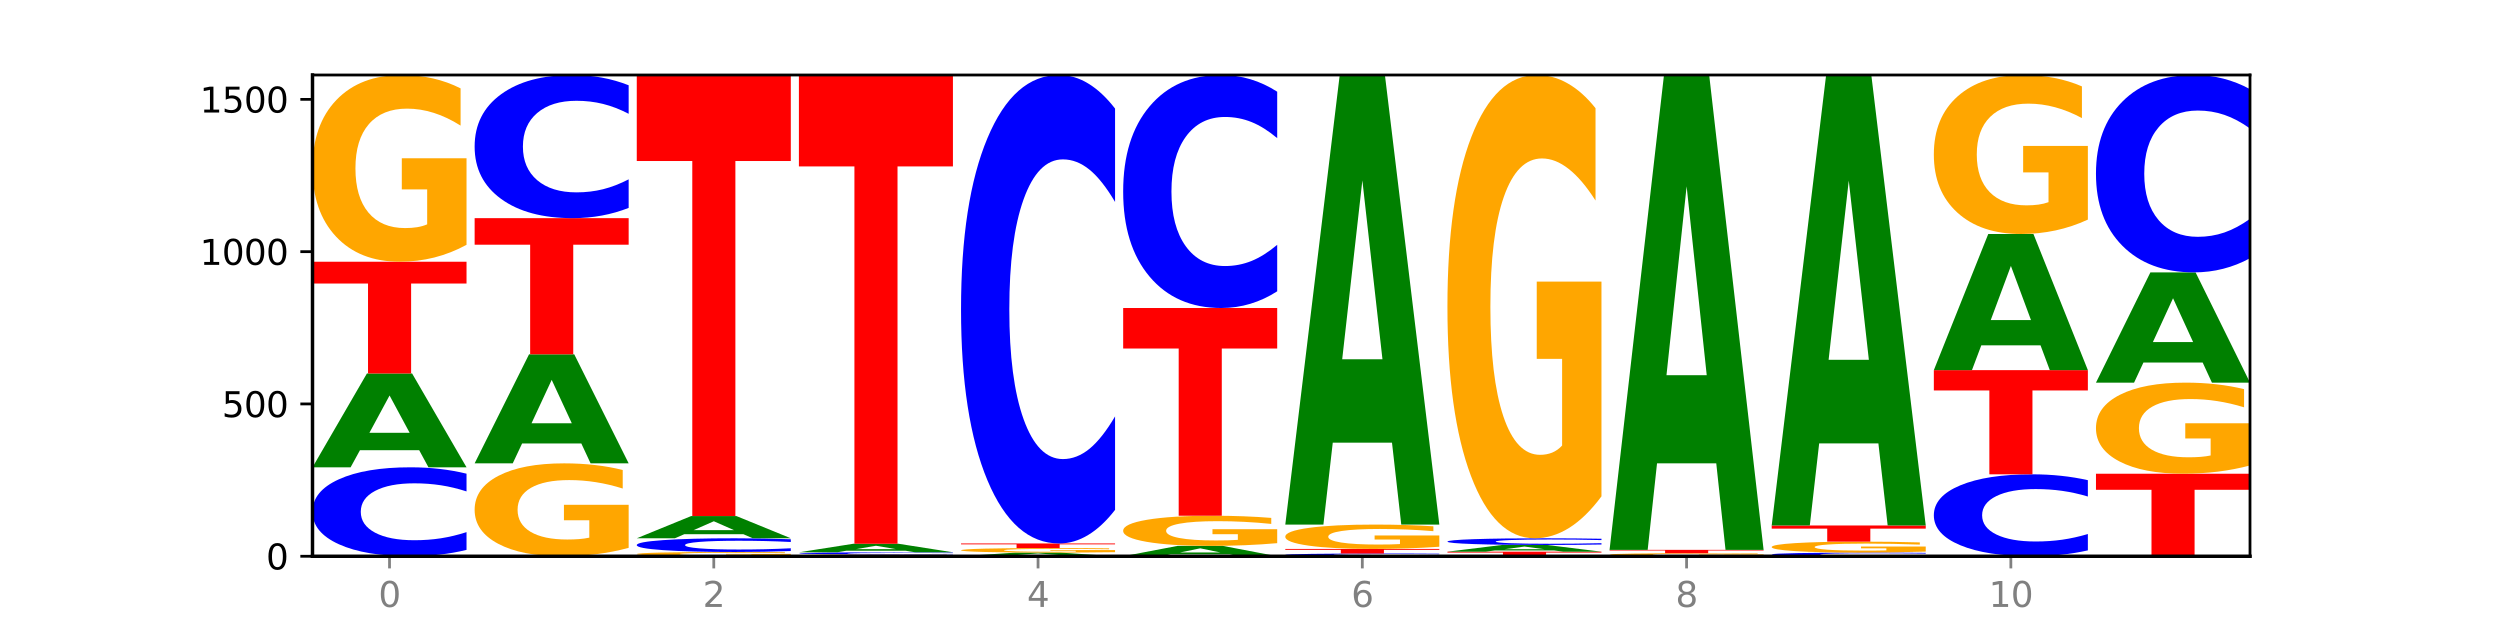
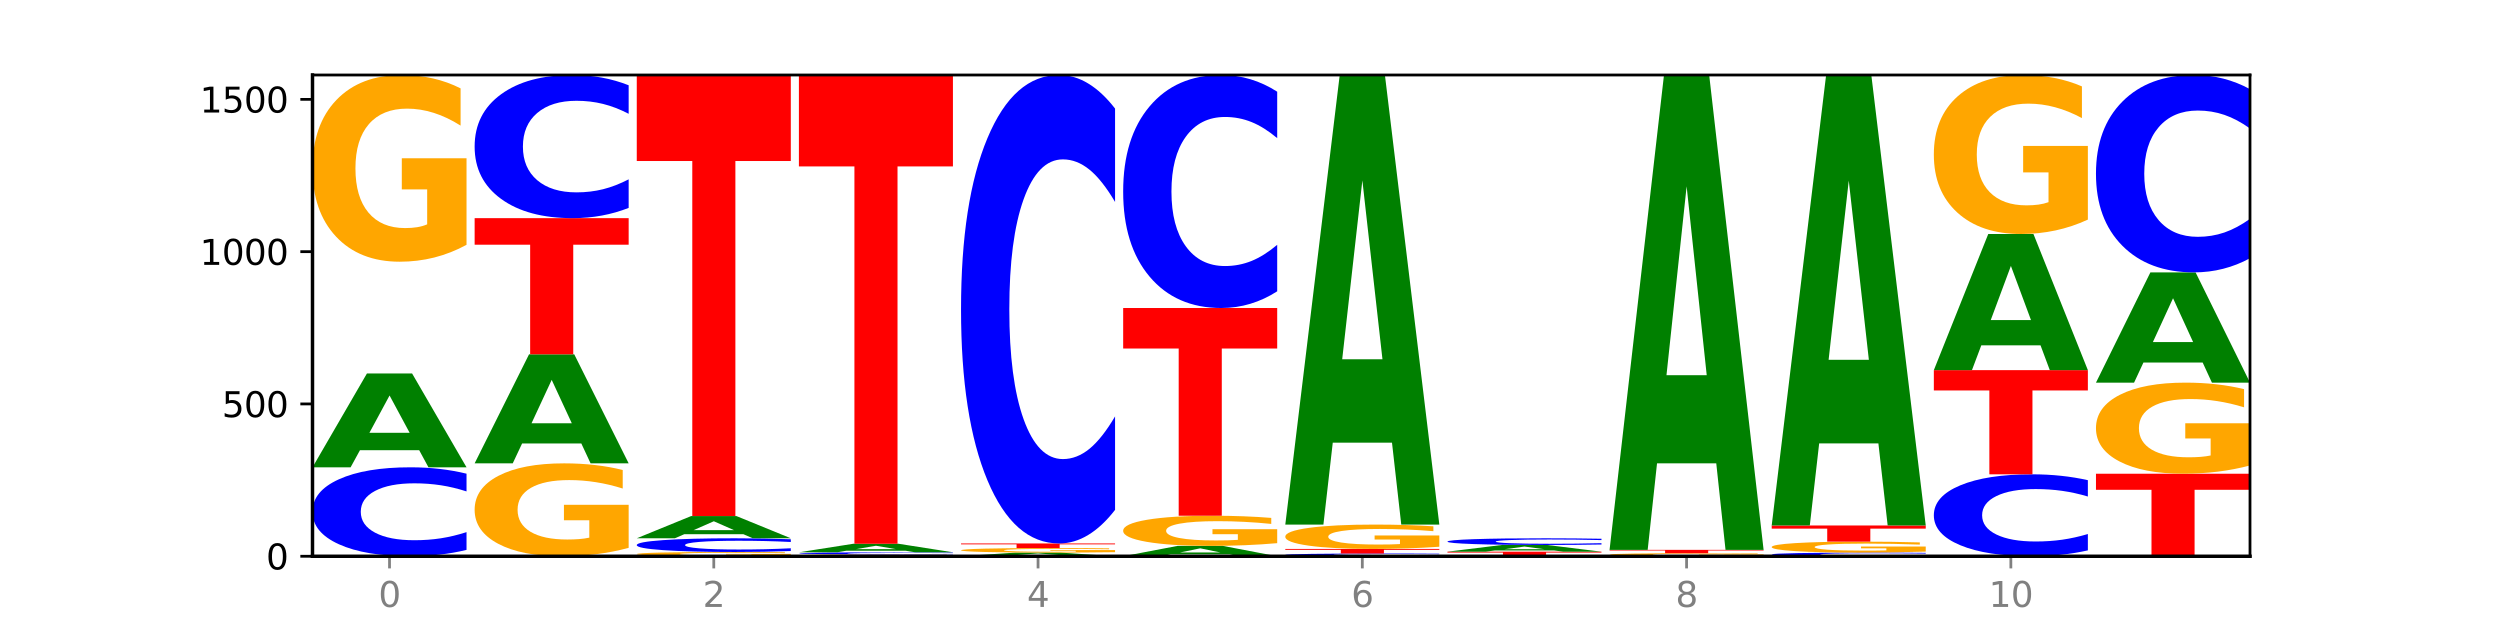
<svg xmlns="http://www.w3.org/2000/svg" xmlns:xlink="http://www.w3.org/1999/xlink" width="720pt" height="180pt" viewBox="0 0 720 180" version="1.1">
  <defs>
    <style type="text/css">*{stroke-linejoin: round; stroke-linecap: butt}</style>
  </defs>
  <g id="figure_1">
    <g id="patch_1">
      <path d="M 0 180  L 720 180  L 720 0  L 0 0  z " style="fill: #ffffff" />
    </g>
    <g id="axes_1">
      <g id="patch_2">
        <path d="M 90 160.2  L 648 160.2  L 648 21.6  L 90 21.6  z " style="fill: #ffffff" />
      </g>
      <g id="line2d_1">
        <path d="M 90 160.2  L 648 160.2  " clip-path="url(#p1ff75fdb5d)" style="fill: none; stroke: #000000; stroke-width: 0.5; stroke-linecap: square" />
      </g>
      <g id="patch_3">
        <path d="M 134.36 158.364  Q 130.649 159.274 126.637 159.734  Q 122.624 160.2 118.254 160.2  Q 105.222 160.2 97.611 156.75  Q 90 153.3 90 147.401  Q 90 141.48 97.611 138.035  Q 105.222 134.585 118.254 134.585  Q 122.624 134.585 126.637 135.051  Q 130.649 135.511 134.36 136.421  L 134.36 141.527  Q 130.616 140.321 126.983 139.76  Q 123.351 139.199 119.339 139.199  Q 112.141 139.199 108.017 141.385  Q 103.904 143.564 103.904 147.401  Q 103.904 151.221 108.017 153.406  Q 112.141 155.586 119.339 155.586  Q 123.351 155.586 126.983 155.025  Q 130.616 154.459 134.36 153.253  L 134.36 158.364  z " clip-path="url(#p1ff75fdb5d)" style="fill: #0000ff" />
      </g>
      <g id="patch_4">
        <path d="M 120.728 129.663  L 103.668 129.663  L 100.974 134.585  L 90 134.585  L 105.672 107.567  L 118.687 107.567  L 134.36 134.585  L 123.395 134.585  L 120.728 129.663  z M 106.389 124.649  L 117.98 124.649  L 112.194 113.902  L 106.389 124.649  z " clip-path="url(#p1ff75fdb5d)" style="fill: #008000" />
      </g>
      <g id="patch_5">
-         <path d="M 90 75.373  L 134.36 75.373  L 134.36 81.652  L 118.401 81.652  L 118.401 107.567  L 105.99 107.567  L 105.99 81.652  L 90 81.652  L 90 75.373  z " clip-path="url(#p1ff75fdb5d)" style="fill: #ff0000" />
-       </g>
+         </g>
      <g id="patch_6">
        <path d="M 134.36 70.508  Q 129.886 72.941 125.074 74.163  Q 120.263 75.373 115.133 75.373  Q 103.541 75.373 96.77 68.131  Q 90 60.889 90 48.503  Q 90 35.974 96.89 28.787  Q 103.789 21.6 115.789 21.6  Q 120.412 21.6 124.647 22.577  Q 128.892 23.544 132.65 25.454  L 132.65 36.174  Q 128.773 33.719 124.935 32.508  Q 121.098 31.286 117.24 31.286  Q 110.102 31.286 106.235 35.751  Q 102.367 40.206 102.367 48.503  Q 102.367 56.723 106.096 61.211  Q 109.824 65.687 116.684 65.687  Q 118.553 65.687 120.153 65.432  Q 121.754 65.165 123.026 64.61  L 123.026 54.546  L 115.719 54.546  L 115.719 45.582  L 134.36 45.582  L 134.36 70.508  z " clip-path="url(#p1ff75fdb5d)" style="fill: #ffa600" />
      </g>
      <g id="patch_7">
        <path d="M 181.054 157.779  Q 176.581 158.99 171.769 159.598  Q 166.957 160.2 161.827 160.2  Q 150.235 160.2 143.465 156.597  Q 136.695 152.993 136.695 146.831  Q 136.695 140.597 143.584 137.021  Q 150.484 133.445 162.483 133.445  Q 167.106 133.445 171.341 133.931  Q 175.586 134.412 179.344 135.363  L 179.344 140.696  Q 175.467 139.475 171.63 138.872  Q 167.792 138.264 163.935 138.264  Q 156.797 138.264 152.929 140.486  Q 149.062 142.702 149.062 146.831  Q 149.062 150.921 152.79 153.153  Q 156.518 155.381 163.378 155.381  Q 165.247 155.381 166.848 155.254  Q 168.448 155.121 169.721 154.845  L 169.721 149.837  L 162.414 149.837  L 162.414 145.377  L 181.054 145.377  L 181.054 157.779  z " clip-path="url(#p1ff75fdb5d)" style="fill: #ffa600" />
      </g>
      <g id="patch_8">
        <path d="M 167.423 127.724  L 150.363 127.724  L 147.669 133.445  L 136.695 133.445  L 152.367 102.041  L 165.382 102.041  L 181.054 133.445  L 170.089 133.445  L 167.423 127.724  z M 153.083 121.895  L 164.675 121.895  L 158.888 109.404  L 153.083 121.895  z " clip-path="url(#p1ff75fdb5d)" style="fill: #008000" />
      </g>
      <g id="patch_9">
        <path d="M 136.695 62.829  L 181.054 62.829  L 181.054 70.476  L 165.095 70.476  L 165.095 102.041  L 152.685 102.041  L 152.685 70.476  L 136.695 70.476  L 136.695 62.829  z " clip-path="url(#p1ff75fdb5d)" style="fill: #ff0000" />
      </g>
      <g id="patch_10">
        <path d="M 181.054 59.874  Q 177.344 61.339 173.331 62.08  Q 169.319 62.829 164.949 62.829  Q 151.917 62.829 144.306 57.276  Q 136.695 51.723 136.695 42.227  Q 136.695 32.697 144.306 27.153  Q 151.917 21.6 164.949 21.6  Q 169.319 21.6 173.331 22.349  Q 177.344 23.09 181.054 24.555  L 181.054 32.774  Q 177.31 30.832 173.678 29.929  Q 170.045 29.027 166.033 29.027  Q 158.835 29.027 154.711 32.544  Q 150.598 36.053 150.598 42.227  Q 150.598 48.376 154.711 51.894  Q 158.835 55.403 166.033 55.403  Q 170.045 55.403 173.678 54.5  Q 177.31 53.589 181.054 51.647  L 181.054 59.874  z " clip-path="url(#p1ff75fdb5d)" style="fill: #0000ff" />
      </g>
      <g id="patch_11">
        <path d="M 227.749 160.089  Q 223.275 160.144 218.463 160.172  Q 213.652 160.2 208.522 160.2  Q 196.93 160.2 190.159 160.035  Q 183.389 159.869 183.389 159.586  Q 183.389 159.3 190.279 159.136  Q 197.178 158.972 209.178 158.972  Q 213.801 158.972 218.036 158.994  Q 222.281 159.016 226.039 159.06  L 226.039 159.305  Q 222.162 159.249 218.324 159.221  Q 214.487 159.193 210.629 159.193  Q 203.491 159.193 199.624 159.295  Q 195.757 159.397 195.757 159.586  Q 195.757 159.774 199.485 159.877  Q 203.213 159.979 210.073 159.979  Q 211.942 159.979 213.542 159.973  Q 215.143 159.967 216.415 159.954  L 216.415 159.724  L 209.108 159.724  L 209.108 159.52  L 227.749 159.52  L 227.749 160.089  z " clip-path="url(#p1ff75fdb5d)" style="fill: #ffa600" />
      </g>
      <g id="patch_12">
        <path d="M 227.749 158.689  Q 224.038 158.829 220.026 158.9  Q 216.014 158.972 211.644 158.972  Q 198.612 158.972 191 158.44  Q 183.389 157.909 183.389 156.999  Q 183.389 156.087 191 155.556  Q 198.612 155.024 211.644 155.024  Q 216.014 155.024 220.026 155.096  Q 224.038 155.167 227.749 155.307  L 227.749 156.094  Q 224.005 155.908 220.372 155.822  Q 216.74 155.735 212.728 155.735  Q 205.53 155.735 201.406 156.072  Q 197.293 156.408 197.293 156.999  Q 197.293 157.588 201.406 157.925  Q 205.53 158.261 212.728 158.261  Q 216.74 158.261 220.372 158.174  Q 224.005 158.087 227.749 157.901  L 227.749 158.689  z " clip-path="url(#p1ff75fdb5d)" style="fill: #0000ff" />
      </g>
      <g id="patch_13">
        <path d="M 214.117 153.858  L 197.057 153.858  L 194.363 155.024  L 183.389 155.024  L 199.062 148.621  L 212.077 148.621  L 227.749 155.024  L 216.784 155.024  L 214.117 153.858  z M 199.778 152.669  L 211.369 152.669  L 205.583 150.122  L 199.778 152.669  z " clip-path="url(#p1ff75fdb5d)" style="fill: #008000" />
      </g>
      <g id="patch_14">
        <path d="M 183.389 21.6  L 227.749 21.6  L 227.749 46.373  L 211.79 46.373  L 211.79 148.621  L 199.379 148.621  L 199.379 46.373  L 183.389 46.373  L 183.389 21.6  z " clip-path="url(#p1ff75fdb5d)" style="fill: #ff0000" />
      </g>
      <g id="patch_15">
        <path d="M 274.444 160.152  Q 269.97 160.176 265.158 160.188  Q 260.346 160.2 255.216 160.2  Q 243.624 160.2 236.854 160.129  Q 230.084 160.058 230.084 159.937  Q 230.084 159.814 236.973 159.744  Q 243.873 159.674 255.872 159.674  Q 260.495 159.674 264.73 159.683  Q 268.976 159.693 272.734 159.711  L 272.734 159.816  Q 268.856 159.792 265.019 159.78  Q 261.181 159.768 257.324 159.768  Q 250.186 159.768 246.318 159.812  Q 242.451 159.856 242.451 159.937  Q 242.451 160.017 246.179 160.061  Q 249.907 160.105 256.767 160.105  Q 258.636 160.105 260.237 160.103  Q 261.837 160.1 263.11 160.095  L 263.11 159.996  L 255.803 159.996  L 255.803 159.908  L 274.444 159.908  L 274.444 160.152  z " clip-path="url(#p1ff75fdb5d)" style="fill: #ffa600" />
      </g>
      <g id="patch_16">
        <path d="M 274.444 159.63  Q 270.733 159.651 266.721 159.663  Q 262.708 159.674 258.338 159.674  Q 245.306 159.674 237.695 159.591  Q 230.084 159.508 230.084 159.367  Q 230.084 159.225 237.695 159.142  Q 245.306 159.06 258.338 159.06  Q 262.708 159.06 266.721 159.071  Q 270.733 159.082 274.444 159.104  L 274.444 159.226  Q 270.699 159.197 267.067 159.184  Q 263.435 159.17 259.422 159.17  Q 252.224 159.17 248.1 159.223  Q 243.987 159.275 243.987 159.367  Q 243.987 159.458 248.1 159.511  Q 252.224 159.563 259.422 159.563  Q 263.435 159.563 267.067 159.55  Q 270.699 159.536 274.444 159.507  L 274.444 159.63  z " clip-path="url(#p1ff75fdb5d)" style="fill: #0000ff" />
      </g>
      <g id="patch_17">
        <path d="M 260.812 158.612  L 243.752 158.612  L 241.058 159.06  L 230.084 159.06  L 245.756 156.603  L 258.771 156.603  L 274.444 159.06  L 263.478 159.06  L 260.812 158.612  z M 246.473 158.156  L 258.064 158.156  L 252.277 157.179  L 246.473 158.156  z " clip-path="url(#p1ff75fdb5d)" style="fill: #008000" />
      </g>
      <g id="patch_18">
        <path d="M 230.084 21.6  L 274.444 21.6  L 274.444 47.929  L 258.484 47.929  L 258.484 156.603  L 246.074 156.603  L 246.074 47.929  L 230.084 47.929  L 230.084 21.6  z " clip-path="url(#p1ff75fdb5d)" style="fill: #ff0000" />
      </g>
      <g id="patch_19">
        <path d="M 307.506 160.008  L 290.446 160.008  L 287.753 160.2  L 276.778 160.2  L 292.451 159.147  L 305.466 159.147  L 321.138 160.2  L 310.173 160.2  L 307.506 160.008  z M 293.167 159.813  L 304.758 159.813  L 298.972 159.394  L 293.167 159.813  z " clip-path="url(#p1ff75fdb5d)" style="fill: #008000" />
      </g>
      <g id="patch_20">
        <path d="M 321.138 159.028  Q 316.664 159.088 311.853 159.118  Q 307.041 159.147 301.911 159.147  Q 290.319 159.147 283.549 158.97  Q 276.778 158.793 276.778 158.49  Q 276.778 158.183 283.668 158.007  Q 290.567 157.832 302.567 157.832  Q 307.19 157.832 311.425 157.855  Q 315.67 157.879 319.428 157.926  L 319.428 158.188  Q 315.551 158.128 311.713 158.098  Q 307.876 158.069 304.018 158.069  Q 296.88 158.069 293.013 158.178  Q 289.146 158.287 289.146 158.49  Q 289.146 158.691 292.874 158.801  Q 296.602 158.91 303.462 158.91  Q 305.331 158.91 306.931 158.904  Q 308.532 158.898 309.805 158.884  L 309.805 158.638  L 302.497 158.638  L 302.497 158.418  L 321.138 158.418  L 321.138 159.028  z " clip-path="url(#p1ff75fdb5d)" style="fill: #ffa600" />
      </g>
      <g id="patch_21">
        <path d="M 276.778 156.516  L 321.138 156.516  L 321.138 156.772  L 305.179 156.772  L 305.179 157.832  L 292.768 157.832  L 292.768 156.772  L 276.778 156.772  L 276.778 156.516  z " clip-path="url(#p1ff75fdb5d)" style="fill: #ff0000" />
      </g>
      <g id="patch_22">
        <path d="M 321.138 146.845  Q 317.427 151.639 313.415 154.063  Q 309.403 156.516 305.033 156.516  Q 292.001 156.516 284.389 138.345  Q 276.778 120.174 276.778 89.1  Q 276.778 57.914 284.389 39.771  Q 292.001 21.6 305.033 21.6  Q 309.403 21.6 313.415 24.053  Q 317.427 26.477 321.138 31.271  L 321.138 58.165  Q 317.394 51.81 313.762 48.856  Q 310.129 45.902 306.117 45.902  Q 298.919 45.902 294.795 57.412  Q 290.682 68.894 290.682 89.1  Q 290.682 109.221 294.795 120.731  Q 298.919 132.214 306.117 132.214  Q 310.129 132.214 313.762 129.259  Q 317.394 126.277 321.138 119.923  L 321.138 146.845  z " clip-path="url(#p1ff75fdb5d)" style="fill: #0000ff" />
      </g>
      <g id="patch_23">
        <path d="M 354.201 159.657  L 337.141 159.657  L 334.447 160.2  L 323.473 160.2  L 339.145 157.217  L 352.16 157.217  L 367.833 160.2  L 356.867 160.2  L 354.201 159.657  z M 339.862 159.103  L 351.453 159.103  L 345.666 157.917  L 339.862 159.103  z " clip-path="url(#p1ff75fdb5d)" style="fill: #008000" />
      </g>
      <g id="patch_24">
        <path d="M 367.833 156.432  Q 363.359 156.825 358.547 157.022  Q 353.735 157.217 348.605 157.217  Q 337.013 157.217 330.243 156.048  Q 323.473 154.878 323.473 152.878  Q 323.473 150.854 330.362 149.694  Q 337.262 148.533 349.262 148.533  Q 353.884 148.533 358.12 148.691  Q 362.365 148.847 366.123 149.156  L 366.123 150.887  Q 362.245 150.49 358.408 150.295  Q 354.57 150.097 350.713 150.097  Q 343.575 150.097 339.708 150.819  Q 335.84 151.538 335.84 152.878  Q 335.84 154.205 339.568 154.93  Q 343.297 155.653 350.156 155.653  Q 352.025 155.653 353.626 155.612  Q 355.227 155.569 356.499 155.479  L 356.499 153.854  L 349.192 153.854  L 349.192 152.406  L 367.833 152.406  L 367.833 156.432  z " clip-path="url(#p1ff75fdb5d)" style="fill: #ffa600" />
      </g>
      <g id="patch_25">
        <path d="M 323.473 88.707  L 367.833 88.707  L 367.833 100.375  L 351.873 100.375  L 351.873 148.533  L 339.463 148.533  L 339.463 100.375  L 323.473 100.375  L 323.473 88.707  z " clip-path="url(#p1ff75fdb5d)" style="fill: #ff0000" />
      </g>
      <g id="patch_26">
        <path d="M 367.833 83.897  Q 364.122 86.281 360.11 87.487  Q 356.097 88.707 351.727 88.707  Q 338.695 88.707 331.084 79.669  Q 323.473 70.631 323.473 55.174  Q 323.473 39.662 331.084 30.638  Q 338.695 21.6 351.727 21.6  Q 356.097 21.6 360.11 22.82  Q 364.122 24.026 367.833 26.41  L 367.833 39.787  Q 364.088 36.627 360.456 35.157  Q 356.824 33.688 352.811 33.688  Q 345.614 33.688 341.489 39.413  Q 337.376 45.124 337.376 55.174  Q 337.376 65.183 341.489 70.908  Q 345.614 76.619 352.811 76.619  Q 356.824 76.619 360.456 75.15  Q 364.088 73.666 367.833 70.506  L 367.833 83.897  z " clip-path="url(#p1ff75fdb5d)" style="fill: #0000ff" />
      </g>
      <g id="patch_27">
        <path d="M 414.527 160.143  Q 410.817 160.171 406.804 160.186  Q 402.792 160.2 398.422 160.2  Q 385.39 160.2 377.779 160.094  Q 370.167 159.987 370.167 159.805  Q 370.167 159.623 377.779 159.517  Q 385.39 159.411 398.422 159.411  Q 402.792 159.411 406.804 159.425  Q 410.817 159.439 414.527 159.467  L 414.527 159.624  Q 410.783 159.587 407.151 159.57  Q 403.518 159.553 399.506 159.553  Q 392.308 159.553 388.184 159.62  Q 384.071 159.687 384.071 159.805  Q 384.071 159.923 388.184 159.991  Q 392.308 160.058 399.506 160.058  Q 403.518 160.058 407.151 160.041  Q 410.783 160.023 414.527 159.986  L 414.527 160.143  z " clip-path="url(#p1ff75fdb5d)" style="fill: #0000ff" />
      </g>
      <g id="patch_28">
        <path d="M 370.167 158.095  L 414.527 158.095  L 414.527 158.351  L 398.568 158.351  L 398.568 159.411  L 386.158 159.411  L 386.158 158.351  L 370.167 158.351  L 370.167 158.095  z " clip-path="url(#p1ff75fdb5d)" style="fill: #ff0000" />
      </g>
      <g id="patch_29">
        <path d="M 414.527 157.46  Q 410.053 157.777 405.242 157.937  Q 400.43 158.095 395.3 158.095  Q 383.708 158.095 376.938 157.15  Q 370.167 156.204 370.167 154.588  Q 370.167 152.953 377.057 152.015  Q 383.956 151.077 395.956 151.077  Q 400.579 151.077 404.814 151.205  Q 409.059 151.331 412.817 151.58  L 412.817 152.979  Q 408.94 152.659 405.102 152.501  Q 401.265 152.341 397.408 152.341  Q 390.269 152.341 386.402 152.924  Q 382.535 153.505 382.535 154.588  Q 382.535 155.661 386.263 156.246  Q 389.991 156.831 396.851 156.831  Q 398.72 156.831 400.321 156.797  Q 401.921 156.762 403.194 156.69  L 403.194 155.377  L 395.887 155.377  L 395.887 154.207  L 414.527 154.207  L 414.527 157.46  z " clip-path="url(#p1ff75fdb5d)" style="fill: #ffa600" />
      </g>
      <g id="patch_30">
        <path d="M 400.895 127.49  L 383.835 127.49  L 381.142 151.077  L 370.167 151.077  L 385.84 21.6  L 398.855 21.6  L 414.527 151.077  L 403.562 151.077  L 400.895 127.49  z M 386.556 103.46  L 398.147 103.46  L 392.361 51.957  L 386.556 103.46  z " clip-path="url(#p1ff75fdb5d)" style="fill: #008000" />
      </g>
      <g id="patch_31">
        <path d="M 416.862 158.884  L 461.222 158.884  L 461.222 159.141  L 445.263 159.141  L 445.263 160.2  L 432.852 160.2  L 432.852 159.141  L 416.862 159.141  L 416.862 158.884  z " clip-path="url(#p1ff75fdb5d)" style="fill: #ff0000" />
      </g>
      <g id="patch_32">
        <path d="M 447.59 158.533  L 430.53 158.533  L 427.836 158.884  L 416.862 158.884  L 432.534 156.954  L 445.549 156.954  L 461.222 158.884  L 450.257 158.884  L 447.59 158.533  z M 433.251 158.174  L 444.842 158.174  L 439.055 157.407  L 433.251 158.174  z " clip-path="url(#p1ff75fdb5d)" style="fill: #008000" />
      </g>
      <g id="patch_33">
        <path d="M 461.222 156.816  Q 457.511 156.885 453.499 156.919  Q 449.486 156.954 445.116 156.954  Q 432.084 156.954 424.473 156.694  Q 416.862 156.434 416.862 155.99  Q 416.862 155.544 424.473 155.284  Q 432.084 155.024 445.116 155.024  Q 449.486 155.024 453.499 155.06  Q 457.511 155.094 461.222 155.163  L 461.222 155.547  Q 457.478 155.457 453.845 155.414  Q 450.213 155.372 446.2 155.372  Q 439.003 155.372 434.879 155.537  Q 430.766 155.701 430.766 155.99  Q 430.766 156.278 434.879 156.442  Q 439.003 156.607 446.2 156.607  Q 450.213 156.607 453.845 156.564  Q 457.478 156.522 461.222 156.431  L 461.222 156.816  z " clip-path="url(#p1ff75fdb5d)" style="fill: #0000ff" />
      </g>
      <g id="patch_34">
-         <path d="M 461.222 142.953  Q 456.748 148.988 451.936 152.02  Q 447.124 155.024 441.995 155.024  Q 430.403 155.024 423.632 137.054  Q 416.862 119.084 416.862 88.354  Q 416.862 57.264 423.752 39.432  Q 430.651 21.6 442.651 21.6  Q 447.274 21.6 451.509 24.025  Q 455.754 26.423 459.512 31.164  L 459.512 57.76  Q 455.635 51.669 451.797 48.665  Q 447.96 45.633 444.102 45.633  Q 436.964 45.633 433.097 56.713  Q 429.229 67.765 429.229 88.354  Q 429.229 108.749 432.958 119.884  Q 436.686 130.991 443.545 130.991  Q 445.414 130.991 447.015 130.357  Q 448.616 129.696 449.888 128.317  L 449.888 103.347  L 442.581 103.347  L 442.581 81.105  L 461.222 81.105  L 461.222 142.953  z " clip-path="url(#p1ff75fdb5d)" style="fill: #ffa600" />
-       </g>
+         </g>
      <g id="patch_35">
        <path d="M 507.916 160.194  Q 504.206 160.197 500.193 160.198  Q 496.181 160.2 491.811 160.2  Q 478.779 160.2 471.168 160.188  Q 463.556 160.176 463.556 160.156  Q 463.556 160.136 471.168 160.124  Q 478.779 160.112 491.811 160.112  Q 496.181 160.112 500.193 160.114  Q 504.206 160.115 507.916 160.119  L 507.916 160.136  Q 504.172 160.132 500.54 160.13  Q 496.907 160.128 492.895 160.128  Q 485.697 160.128 481.573 160.136  Q 477.46 160.143 477.46 160.156  Q 477.46 160.169 481.573 160.177  Q 485.697 160.184 492.895 160.184  Q 496.907 160.184 500.54 160.182  Q 504.172 160.18 507.916 160.176  L 507.916 160.194  z " clip-path="url(#p1ff75fdb5d)" style="fill: #0000ff" />
      </g>
      <g id="patch_36">
        <path d="M 507.916 160.041  Q 503.443 160.077 498.631 160.095  Q 493.819 160.112 488.689 160.112  Q 477.097 160.112 470.327 160.006  Q 463.556 159.9 463.556 159.718  Q 463.556 159.534 470.446 159.428  Q 477.346 159.323 489.345 159.323  Q 493.968 159.323 498.203 159.337  Q 502.448 159.351 506.206 159.379  L 506.206 159.537  Q 502.329 159.501 498.492 159.483  Q 494.654 159.465 490.797 159.465  Q 483.659 159.465 479.791 159.531  Q 475.924 159.596 475.924 159.718  Q 475.924 159.838 479.652 159.904  Q 483.38 159.97 490.24 159.97  Q 492.109 159.97 493.71 159.966  Q 495.31 159.962 496.583 159.954  L 496.583 159.806  L 489.276 159.806  L 489.276 159.675  L 507.916 159.675  L 507.916 160.041  z " clip-path="url(#p1ff75fdb5d)" style="fill: #ffa600" />
      </g>
      <g id="patch_37">
        <path d="M 463.556 158.358  L 507.916 158.358  L 507.916 158.546  L 491.957 158.546  L 491.957 159.323  L 479.547 159.323  L 479.547 158.546  L 463.556 158.546  L 463.556 158.358  z " clip-path="url(#p1ff75fdb5d)" style="fill: #ff0000" />
      </g>
      <g id="patch_38">
        <path d="M 494.285 133.445  L 477.225 133.445  L 474.531 158.358  L 463.556 158.358  L 479.229 21.6  L 492.244 21.6  L 507.916 158.358  L 496.951 158.358  L 494.285 133.445  z M 479.945 108.063  L 491.536 108.063  L 485.75 53.665  L 479.945 108.063  z " clip-path="url(#p1ff75fdb5d)" style="fill: #008000" />
      </g>
      <g id="patch_39">
        <path d="M 554.611 160.125  Q 550.9 160.162 546.888 160.181  Q 542.875 160.2 538.505 160.2  Q 525.474 160.2 517.862 160.058  Q 510.251 159.916 510.251 159.674  Q 510.251 159.431 517.862 159.289  Q 525.474 159.147 538.505 159.147  Q 542.875 159.147 546.888 159.166  Q 550.9 159.185 554.611 159.223  L 554.611 159.433  Q 550.867 159.383 547.234 159.36  Q 543.602 159.337 539.59 159.337  Q 532.392 159.337 528.268 159.427  Q 524.155 159.516 524.155 159.674  Q 524.155 159.831 528.268 159.921  Q 532.392 160.01 539.59 160.01  Q 543.602 160.01 547.234 159.987  Q 550.867 159.964 554.611 159.914  L 554.611 160.125  z " clip-path="url(#p1ff75fdb5d)" style="fill: #0000ff" />
      </g>
      <g id="patch_40">
        <path d="M 554.611 158.862  Q 550.137 159.004 545.325 159.076  Q 540.514 159.147 535.384 159.147  Q 523.792 159.147 517.021 158.722  Q 510.251 158.297 510.251 157.569  Q 510.251 156.833 517.141 156.411  Q 524.04 155.989 536.04 155.989  Q 540.663 155.989 544.898 156.047  Q 549.143 156.104 552.901 156.216  L 552.901 156.845  Q 549.024 156.701 545.186 156.63  Q 541.349 156.558 537.491 156.558  Q 530.353 156.558 526.486 156.82  Q 522.619 157.082 522.619 157.569  Q 522.619 158.052 526.347 158.316  Q 530.075 158.579 536.935 158.579  Q 538.804 158.579 540.404 158.563  Q 542.005 158.548 543.277 158.515  L 543.277 157.924  L 535.97 157.924  L 535.97 157.398  L 554.611 157.398  L 554.611 158.862  z " clip-path="url(#p1ff75fdb5d)" style="fill: #ffa600" />
      </g>
      <g id="patch_41">
        <path d="M 510.251 151.34  L 554.611 151.34  L 554.611 152.247  L 538.652 152.247  L 538.652 155.989  L 526.241 155.989  L 526.241 152.247  L 510.251 152.247  L 510.251 151.34  z " clip-path="url(#p1ff75fdb5d)" style="fill: #ff0000" />
      </g>
      <g id="patch_42">
        <path d="M 540.979 127.706  L 523.919 127.706  L 521.225 151.34  L 510.251 151.34  L 525.923 21.6  L 538.938 21.6  L 554.611 151.34  L 543.646 151.34  L 540.979 127.706  z M 526.64 103.626  L 538.231 103.626  L 532.445 52.019  L 526.64 103.626  z " clip-path="url(#p1ff75fdb5d)" style="fill: #008000" />
      </g>
      <g id="patch_43">
        <path d="M 601.305 158.509  Q 597.595 159.347 593.582 159.771  Q 589.57 160.2 585.2 160.2  Q 572.168 160.2 564.557 157.022  Q 556.946 153.844 556.946 148.409  Q 556.946 142.954 564.557 139.781  Q 572.168 136.603 585.2 136.603  Q 589.57 136.603 593.582 137.032  Q 597.595 137.456 601.305 138.294  L 601.305 142.998  Q 597.561 141.887 593.929 141.37  Q 590.297 140.853 586.284 140.853  Q 579.086 140.853 574.962 142.867  Q 570.849 144.875 570.849 148.409  Q 570.849 151.928 574.962 153.941  Q 579.086 155.95 586.284 155.95  Q 590.297 155.95 593.929 155.433  Q 597.561 154.911 601.305 153.8  L 601.305 158.509  z " clip-path="url(#p1ff75fdb5d)" style="fill: #0000ff" />
      </g>
      <g id="patch_44">
        <path d="M 556.946 106.602  L 601.305 106.602  L 601.305 112.453  L 585.346 112.453  L 585.346 136.603  L 572.936 136.603  L 572.936 112.453  L 556.946 112.453  L 556.946 106.602  z " clip-path="url(#p1ff75fdb5d)" style="fill: #ff0000" />
      </g>
      <g id="patch_45">
        <path d="M 587.674 99.459  L 570.614 99.459  L 567.92 106.602  L 556.946 106.602  L 572.618 67.391  L 585.633 67.391  L 601.305 106.602  L 590.34 106.602  L 587.674 99.459  z M 573.335 92.181  L 584.926 92.181  L 579.139 76.584  L 573.335 92.181  z " clip-path="url(#p1ff75fdb5d)" style="fill: #008000" />
      </g>
      <g id="patch_46">
        <path d="M 601.305 63.248  Q 596.832 65.319 592.02 66.36  Q 587.208 67.391 582.078 67.391  Q 570.486 67.391 563.716 61.223  Q 556.946 55.056 556.946 44.51  Q 556.946 33.84 563.835 27.72  Q 570.735 21.6 582.734 21.6  Q 587.357 21.6 591.592 22.432  Q 595.838 23.255 599.595 24.882  L 599.595 34.01  Q 595.718 31.92 591.881 30.889  Q 588.043 29.848 584.186 29.848  Q 577.048 29.848 573.18 33.651  Q 569.313 37.444 569.313 44.51  Q 569.313 51.509 573.041 55.331  Q 576.769 59.142 583.629 59.142  Q 585.498 59.142 587.099 58.925  Q 588.699 58.698 589.972 58.225  L 589.972 49.655  L 582.665 49.655  L 582.665 42.022  L 601.305 42.022  L 601.305 63.248  z " clip-path="url(#p1ff75fdb5d)" style="fill: #ffa600" />
      </g>
      <g id="patch_47">
        <path d="M 603.64 136.427  L 648 136.427  L 648 141.064  L 632.041 141.064  L 632.041 160.2  L 619.63 160.2  L 619.63 141.064  L 603.64 141.064  L 603.64 136.427  z " clip-path="url(#p1ff75fdb5d)" style="fill: #ff0000" />
      </g>
      <g id="patch_48">
        <path d="M 648 134.054  Q 643.526 135.241 638.714 135.837  Q 633.903 136.427 628.773 136.427  Q 617.181 136.427 610.41 132.895  Q 603.64 129.362 603.64 123.321  Q 603.64 117.21 610.53 113.704  Q 617.429 110.199 629.429 110.199  Q 634.052 110.199 638.287 110.676  Q 642.532 111.147 646.29 112.079  L 646.29 117.307  Q 642.413 116.11 638.575 115.519  Q 634.738 114.923 630.88 114.923  Q 623.742 114.923 619.875 117.101  Q 616.008 119.274 616.008 123.321  Q 616.008 127.331 619.736 129.519  Q 623.464 131.703 630.324 131.703  Q 632.193 131.703 633.793 131.578  Q 635.394 131.448 636.666 131.177  L 636.666 126.269  L 629.359 126.269  L 629.359 121.896  L 648 121.896  L 648 134.054  z " clip-path="url(#p1ff75fdb5d)" style="fill: #ffa600" />
      </g>
      <g id="patch_49">
        <path d="M 634.368 104.414  L 617.308 104.414  L 614.614 110.199  L 603.64 110.199  L 619.313 78.444  L 632.328 78.444  L 648 110.199  L 637.035 110.199  L 634.368 104.414  z M 620.029 98.52  L 631.62 98.52  L 625.834 85.889  L 620.029 98.52  z " clip-path="url(#p1ff75fdb5d)" style="fill: #008000" />
      </g>
      <g id="patch_50">
        <path d="M 648 74.369  Q 644.289 76.389 640.277 77.41  Q 636.265 78.444 631.895 78.444  Q 618.863 78.444 611.251 70.788  Q 603.64 63.132 603.64 50.039  Q 603.64 36.9 611.251 29.256  Q 618.863 21.6 631.895 21.6  Q 636.265 21.6 640.277 22.633  Q 644.289 23.655 648 25.675  L 648 37.006  Q 644.256 34.328 640.623 33.084  Q 636.991 31.839 632.979 31.839  Q 625.781 31.839 621.657 36.689  Q 617.544 41.526 617.544 50.039  Q 617.544 58.517 621.657 63.367  Q 625.781 68.204 632.979 68.204  Q 636.991 68.204 640.623 66.96  Q 644.256 65.703 648 63.026  L 648 74.369  z " clip-path="url(#p1ff75fdb5d)" style="fill: #0000ff" />
      </g>
      <g id="matplotlib.axis_1">
        <g id="xtick_1">
          <g id="line2d_2">
            <defs>
              <path id="m29a5e5c4f1" d="M 0 0  L 0 3.5  " style="stroke: #808080; stroke-width: 0.8" />
            </defs>
            <g>
              <use xlink:href="#m29a5e5c4f1" x="112.18" y="160.2" style="fill: #808080; stroke: #808080; stroke-width: 0.8" />
            </g>
          </g>
          <g id="text_1">
            <g style="fill: #808080" transform="translate(108.999 174.798) scale(0.1 -0.1)">
              <defs>
                <path id="DejaVuSans-30" d="M 2034 4250  Q 1547 4250 1301 3770  Q 1056 3291 1056 2328  Q 1056 1369 1301 889  Q 1547 409 2034 409  Q 2525 409 2770 889  Q 3016 1369 3016 2328  Q 3016 3291 2770 3770  Q 2525 4250 2034 4250  z M 2034 4750  Q 2819 4750 3233 4129  Q 3647 3509 3647 2328  Q 3647 1150 3233 529  Q 2819 -91 2034 -91  Q 1250 -91 836 529  Q 422 1150 422 2328  Q 422 3509 836 4129  Q 1250 4750 2034 4750  z " transform="scale(0.016)" />
              </defs>
              <use xlink:href="#DejaVuSans-30" />
            </g>
          </g>
        </g>
        <g id="xtick_2">
          <g id="line2d_3">
            <g>
              <use xlink:href="#m29a5e5c4f1" x="205.569" y="160.2" style="fill: #808080; stroke: #808080; stroke-width: 0.8" />
            </g>
          </g>
          <g id="text_2">
            <g style="fill: #808080" transform="translate(202.388 174.798) scale(0.1 -0.1)">
              <defs>
                <path id="DejaVuSans-32" d="M 1228 531  L 3431 531  L 3431 0  L 469 0  L 469 531  Q 828 903 1448 1529  Q 2069 2156 2228 2338  Q 2531 2678 2651 2914  Q 2772 3150 2772 3378  Q 2772 3750 2511 3984  Q 2250 4219 1831 4219  Q 1534 4219 1204 4116  Q 875 4013 500 3803  L 500 4441  Q 881 4594 1212 4672  Q 1544 4750 1819 4750  Q 2544 4750 2975 4387  Q 3406 4025 3406 3419  Q 3406 3131 3298 2873  Q 3191 2616 2906 2266  Q 2828 2175 2409 1742  Q 1991 1309 1228 531  z " transform="scale(0.016)" />
              </defs>
              <use xlink:href="#DejaVuSans-32" />
            </g>
          </g>
        </g>
        <g id="xtick_3">
          <g id="line2d_4">
            <g>
              <use xlink:href="#m29a5e5c4f1" x="298.958" y="160.2" style="fill: #808080; stroke: #808080; stroke-width: 0.8" />
            </g>
          </g>
          <g id="text_3">
            <g style="fill: #808080" transform="translate(295.777 174.798) scale(0.1 -0.1)">
              <defs>
                <path id="DejaVuSans-34" d="M 2419 4116  L 825 1625  L 2419 1625  L 2419 4116  z M 2253 4666  L 3047 4666  L 3047 1625  L 3713 1625  L 3713 1100  L 3047 1100  L 3047 0  L 2419 0  L 2419 1100  L 313 1100  L 313 1709  L 2253 4666  z " transform="scale(0.016)" />
              </defs>
              <use xlink:href="#DejaVuSans-34" />
            </g>
          </g>
        </g>
        <g id="xtick_4">
          <g id="line2d_5">
            <g>
              <use xlink:href="#m29a5e5c4f1" x="392.347" y="160.2" style="fill: #808080; stroke: #808080; stroke-width: 0.8" />
            </g>
          </g>
          <g id="text_4">
            <g style="fill: #808080" transform="translate(389.166 174.798) scale(0.1 -0.1)">
              <defs>
                <path id="DejaVuSans-36" d="M 2113 2584  Q 1688 2584 1439 2293  Q 1191 2003 1191 1497  Q 1191 994 1439 701  Q 1688 409 2113 409  Q 2538 409 2786 701  Q 3034 994 3034 1497  Q 3034 2003 2786 2293  Q 2538 2584 2113 2584  z M 3366 4563  L 3366 3988  Q 3128 4100 2886 4159  Q 2644 4219 2406 4219  Q 1781 4219 1451 3797  Q 1122 3375 1075 2522  Q 1259 2794 1537 2939  Q 1816 3084 2150 3084  Q 2853 3084 3261 2657  Q 3669 2231 3669 1497  Q 3669 778 3244 343  Q 2819 -91 2113 -91  Q 1303 -91 875 529  Q 447 1150 447 2328  Q 447 3434 972 4092  Q 1497 4750 2381 4750  Q 2619 4750 2861 4703  Q 3103 4656 3366 4563  z " transform="scale(0.016)" />
              </defs>
              <use xlink:href="#DejaVuSans-36" />
            </g>
          </g>
        </g>
        <g id="xtick_5">
          <g id="line2d_6">
            <g>
              <use xlink:href="#m29a5e5c4f1" x="485.736" y="160.2" style="fill: #808080; stroke: #808080; stroke-width: 0.8" />
            </g>
          </g>
          <g id="text_5">
            <g style="fill: #808080" transform="translate(482.555 174.798) scale(0.1 -0.1)">
              <defs>
                <path id="DejaVuSans-38" d="M 2034 2216  Q 1584 2216 1326 1975  Q 1069 1734 1069 1313  Q 1069 891 1326 650  Q 1584 409 2034 409  Q 2484 409 2743 651  Q 3003 894 3003 1313  Q 3003 1734 2745 1975  Q 2488 2216 2034 2216  z M 1403 2484  Q 997 2584 770 2862  Q 544 3141 544 3541  Q 544 4100 942 4425  Q 1341 4750 2034 4750  Q 2731 4750 3128 4425  Q 3525 4100 3525 3541  Q 3525 3141 3298 2862  Q 3072 2584 2669 2484  Q 3125 2378 3379 2068  Q 3634 1759 3634 1313  Q 3634 634 3220 271  Q 2806 -91 2034 -91  Q 1263 -91 848 271  Q 434 634 434 1313  Q 434 1759 690 2068  Q 947 2378 1403 2484  z M 1172 3481  Q 1172 3119 1398 2916  Q 1625 2713 2034 2713  Q 2441 2713 2670 2916  Q 2900 3119 2900 3481  Q 2900 3844 2670 4047  Q 2441 4250 2034 4250  Q 1625 4250 1398 4047  Q 1172 3844 1172 3481  z " transform="scale(0.016)" />
              </defs>
              <use xlink:href="#DejaVuSans-38" />
            </g>
          </g>
        </g>
        <g id="xtick_6">
          <g id="line2d_7">
            <g>
              <use xlink:href="#m29a5e5c4f1" x="579.126" y="160.2" style="fill: #808080; stroke: #808080; stroke-width: 0.8" />
            </g>
          </g>
          <g id="text_6">
            <g style="fill: #808080" transform="translate(572.763 174.798) scale(0.1 -0.1)">
              <defs>
                <path id="DejaVuSans-31" d="M 794 531  L 1825 531  L 1825 4091  L 703 3866  L 703 4441  L 1819 4666  L 2450 4666  L 2450 531  L 3481 531  L 3481 0  L 794 0  L 794 531  z " transform="scale(0.016)" />
              </defs>
              <use xlink:href="#DejaVuSans-31" />
              <use xlink:href="#DejaVuSans-30" x="63.623" />
            </g>
          </g>
        </g>
      </g>
      <g id="matplotlib.axis_2">
        <g id="ytick_1">
          <g id="line2d_8">
            <defs>
              <path id="ma7bdda5c8c" d="M 0 0  L -3.5 0  " style="stroke: #000000; stroke-width: 0.8" />
            </defs>
            <g>
              <use xlink:href="#ma7bdda5c8c" x="90" y="160.2" style="stroke: #000000; stroke-width: 0.8" />
            </g>
          </g>
          <g id="text_7">
            <g transform="translate(76.638 163.999) scale(0.1 -0.1)">
              <use xlink:href="#DejaVuSans-30" />
            </g>
          </g>
        </g>
        <g id="ytick_2">
          <g id="line2d_9">
            <g>
              <use xlink:href="#ma7bdda5c8c" x="90" y="116.339" style="stroke: #000000; stroke-width: 0.8" />
            </g>
          </g>
          <g id="text_8">
            <g transform="translate(63.913 120.138) scale(0.1 -0.1)">
              <defs>
                <path id="DejaVuSans-35" d="M 691 4666  L 3169 4666  L 3169 4134  L 1269 4134  L 1269 2991  Q 1406 3038 1543 3061  Q 1681 3084 1819 3084  Q 2600 3084 3056 2656  Q 3513 2228 3513 1497  Q 3513 744 3044 326  Q 2575 -91 1722 -91  Q 1428 -91 1123 -41  Q 819 9 494 109  L 494 744  Q 775 591 1075 516  Q 1375 441 1709 441  Q 2250 441 2565 725  Q 2881 1009 2881 1497  Q 2881 1984 2565 2268  Q 2250 2553 1709 2553  Q 1456 2553 1204 2497  Q 953 2441 691 2322  L 691 4666  z " transform="scale(0.016)" />
              </defs>
              <use xlink:href="#DejaVuSans-35" />
              <use xlink:href="#DejaVuSans-30" x="63.623" />
              <use xlink:href="#DejaVuSans-30" x="127.246" />
            </g>
          </g>
        </g>
        <g id="ytick_3">
          <g id="line2d_10">
            <g>
              <use xlink:href="#ma7bdda5c8c" x="90" y="72.478" style="stroke: #000000; stroke-width: 0.8" />
            </g>
          </g>
          <g id="text_9">
            <g transform="translate(57.55 76.278) scale(0.1 -0.1)">
              <use xlink:href="#DejaVuSans-31" />
              <use xlink:href="#DejaVuSans-30" x="63.623" />
              <use xlink:href="#DejaVuSans-30" x="127.246" />
              <use xlink:href="#DejaVuSans-30" x="190.869" />
            </g>
          </g>
        </g>
        <g id="ytick_4">
          <g id="line2d_11">
            <g>
              <use xlink:href="#ma7bdda5c8c" x="90" y="28.618" style="stroke: #000000; stroke-width: 0.8" />
            </g>
          </g>
          <g id="text_10">
            <g transform="translate(57.55 32.417) scale(0.1 -0.1)">
              <use xlink:href="#DejaVuSans-31" />
              <use xlink:href="#DejaVuSans-35" x="63.623" />
              <use xlink:href="#DejaVuSans-30" x="127.246" />
              <use xlink:href="#DejaVuSans-30" x="190.869" />
            </g>
          </g>
        </g>
      </g>
      <g id="patch_51">
        <path d="M 90 160.2  L 90 21.6  " style="fill: none; stroke: #000000; stroke-linejoin: miter; stroke-linecap: square" />
      </g>
      <g id="patch_52">
        <path d="M 648 160.2  L 648 21.6  " style="fill: none; stroke: #000000; stroke-width: 0.8; stroke-linejoin: miter; stroke-linecap: square" />
      </g>
      <g id="patch_53">
        <path d="M 90 160.2  L 648 160.2  " style="fill: none; stroke: #000000; stroke-linejoin: miter; stroke-linecap: square" />
      </g>
      <g id="patch_54">
        <path d="M 90 21.6  L 648 21.6  " style="fill: none; stroke: #000000; stroke-width: 0.8; stroke-linejoin: miter; stroke-linecap: square" />
      </g>
    </g>
  </g>
  <defs>
    <clipPath id="p1ff75fdb5d">
      <rect x="90" y="21.6" width="558" height="138.6" />
    </clipPath>
  </defs>
</svg>